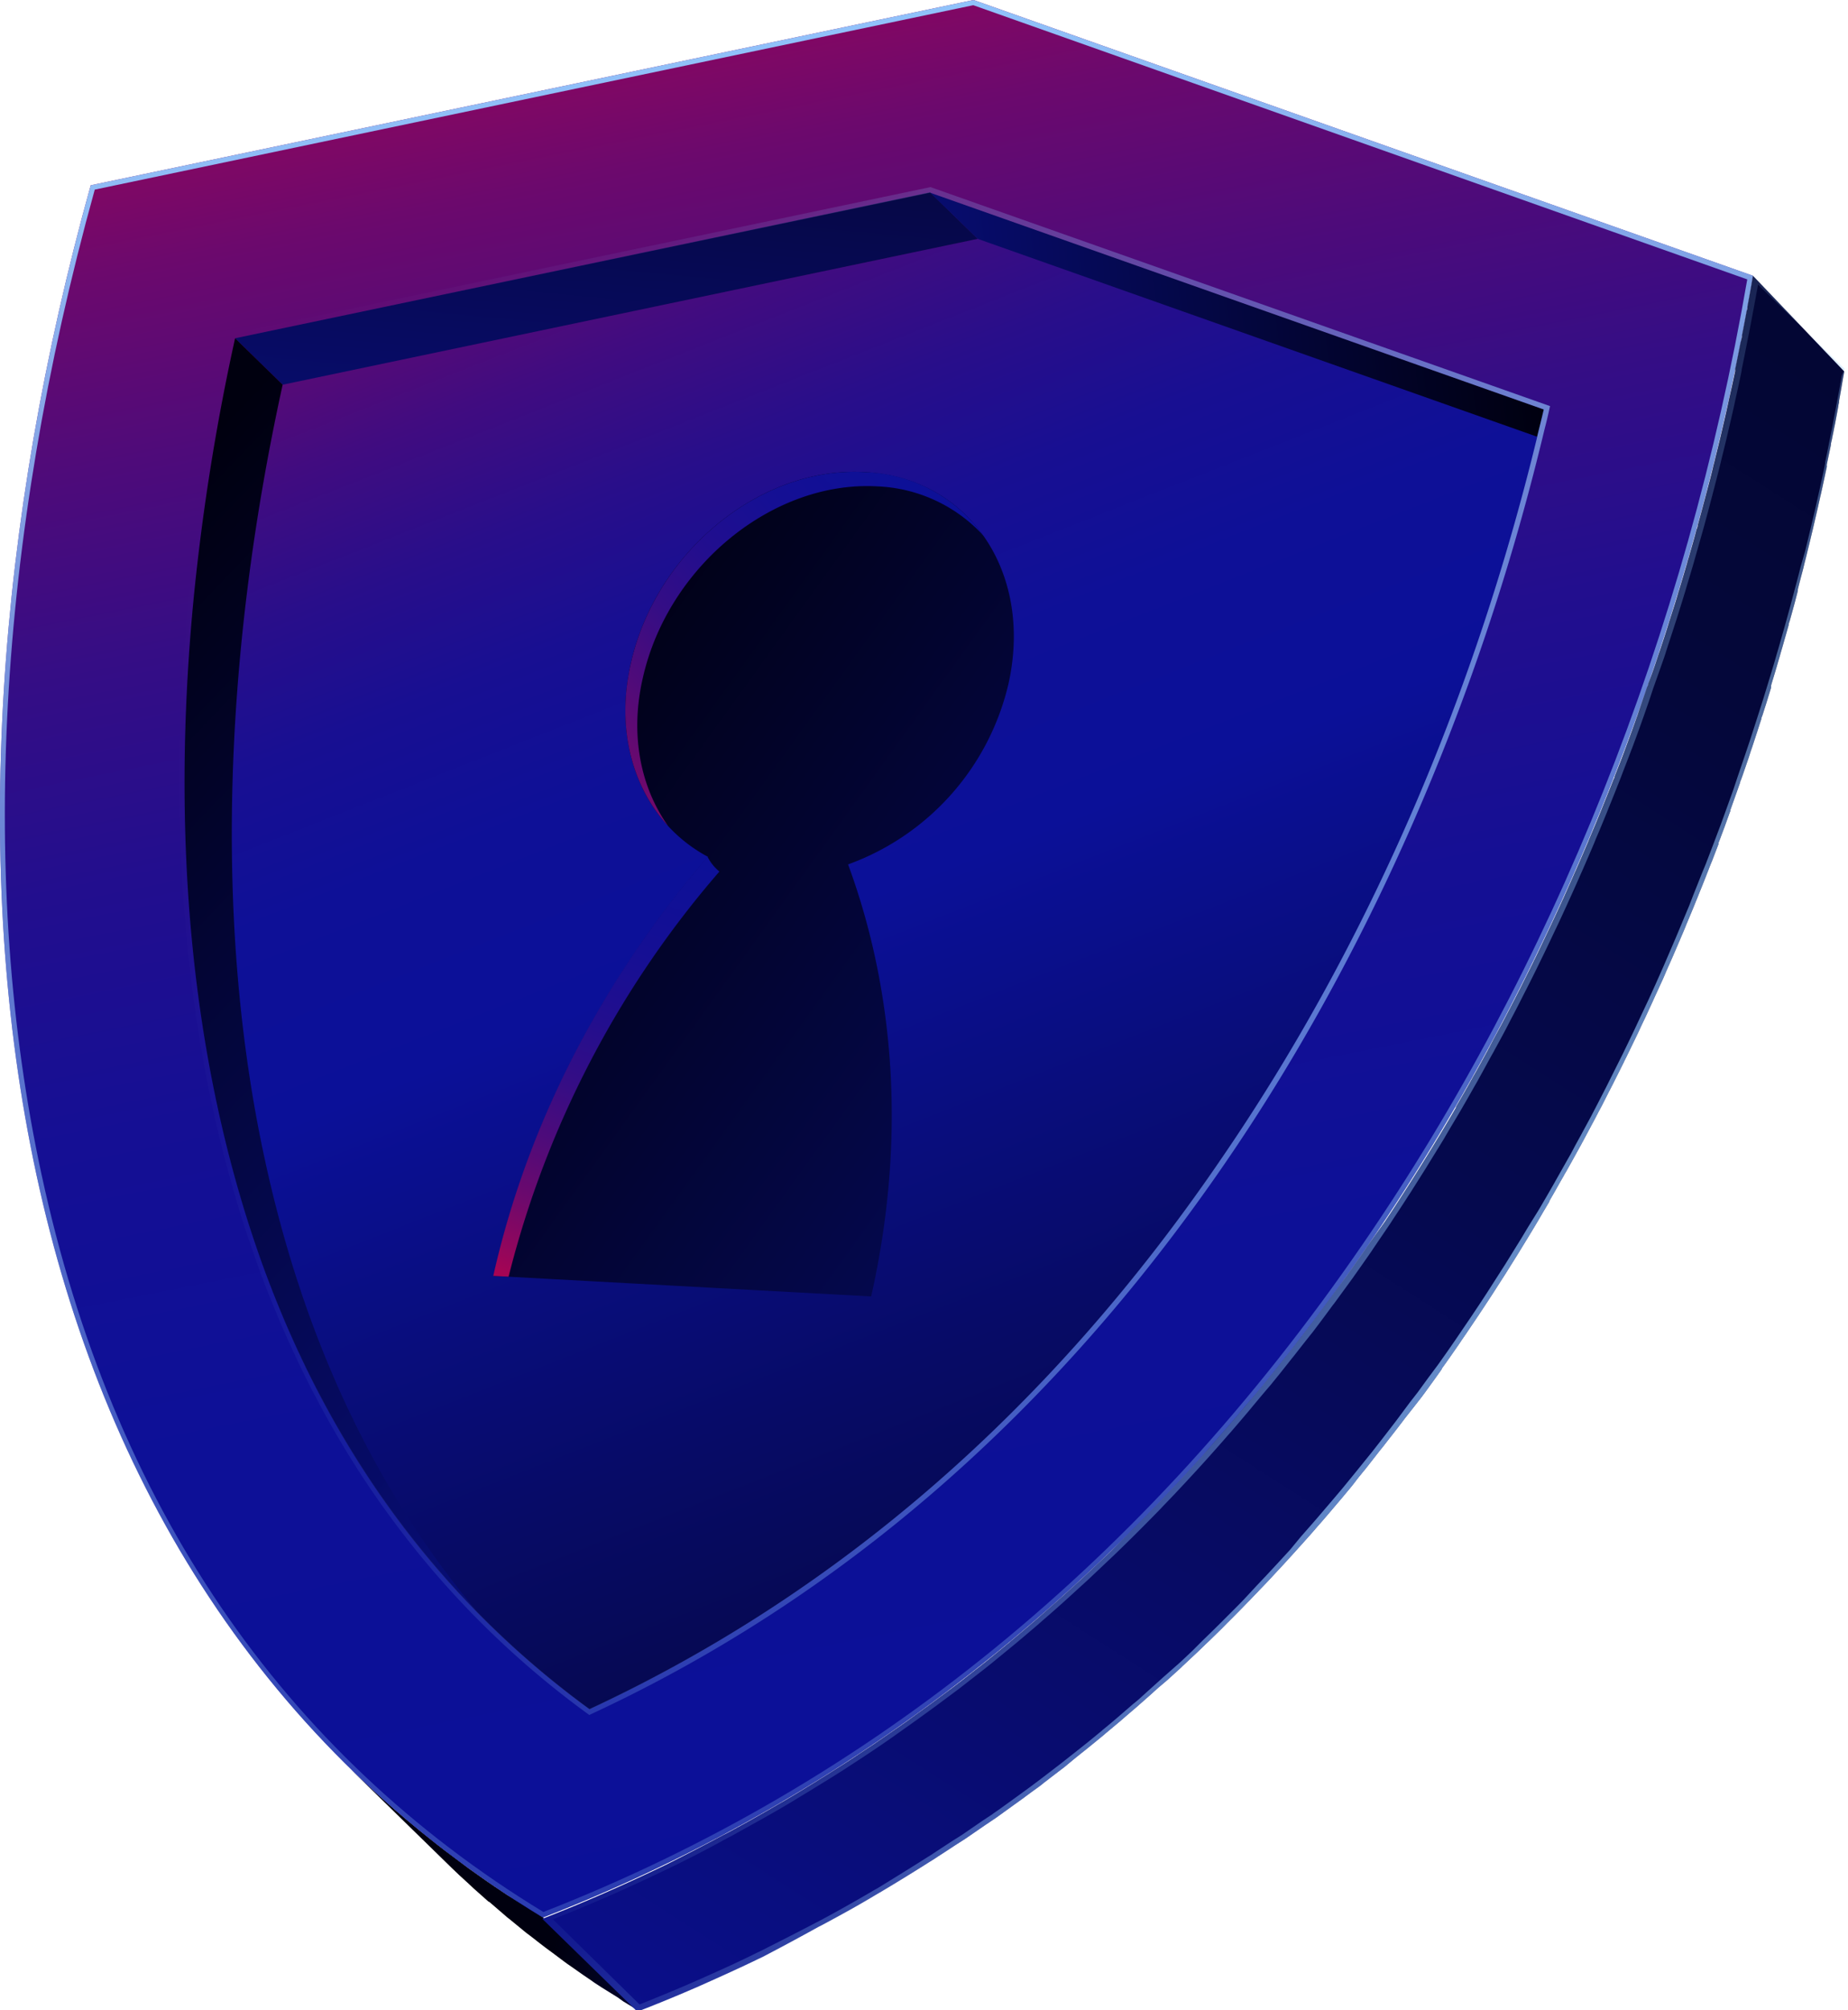
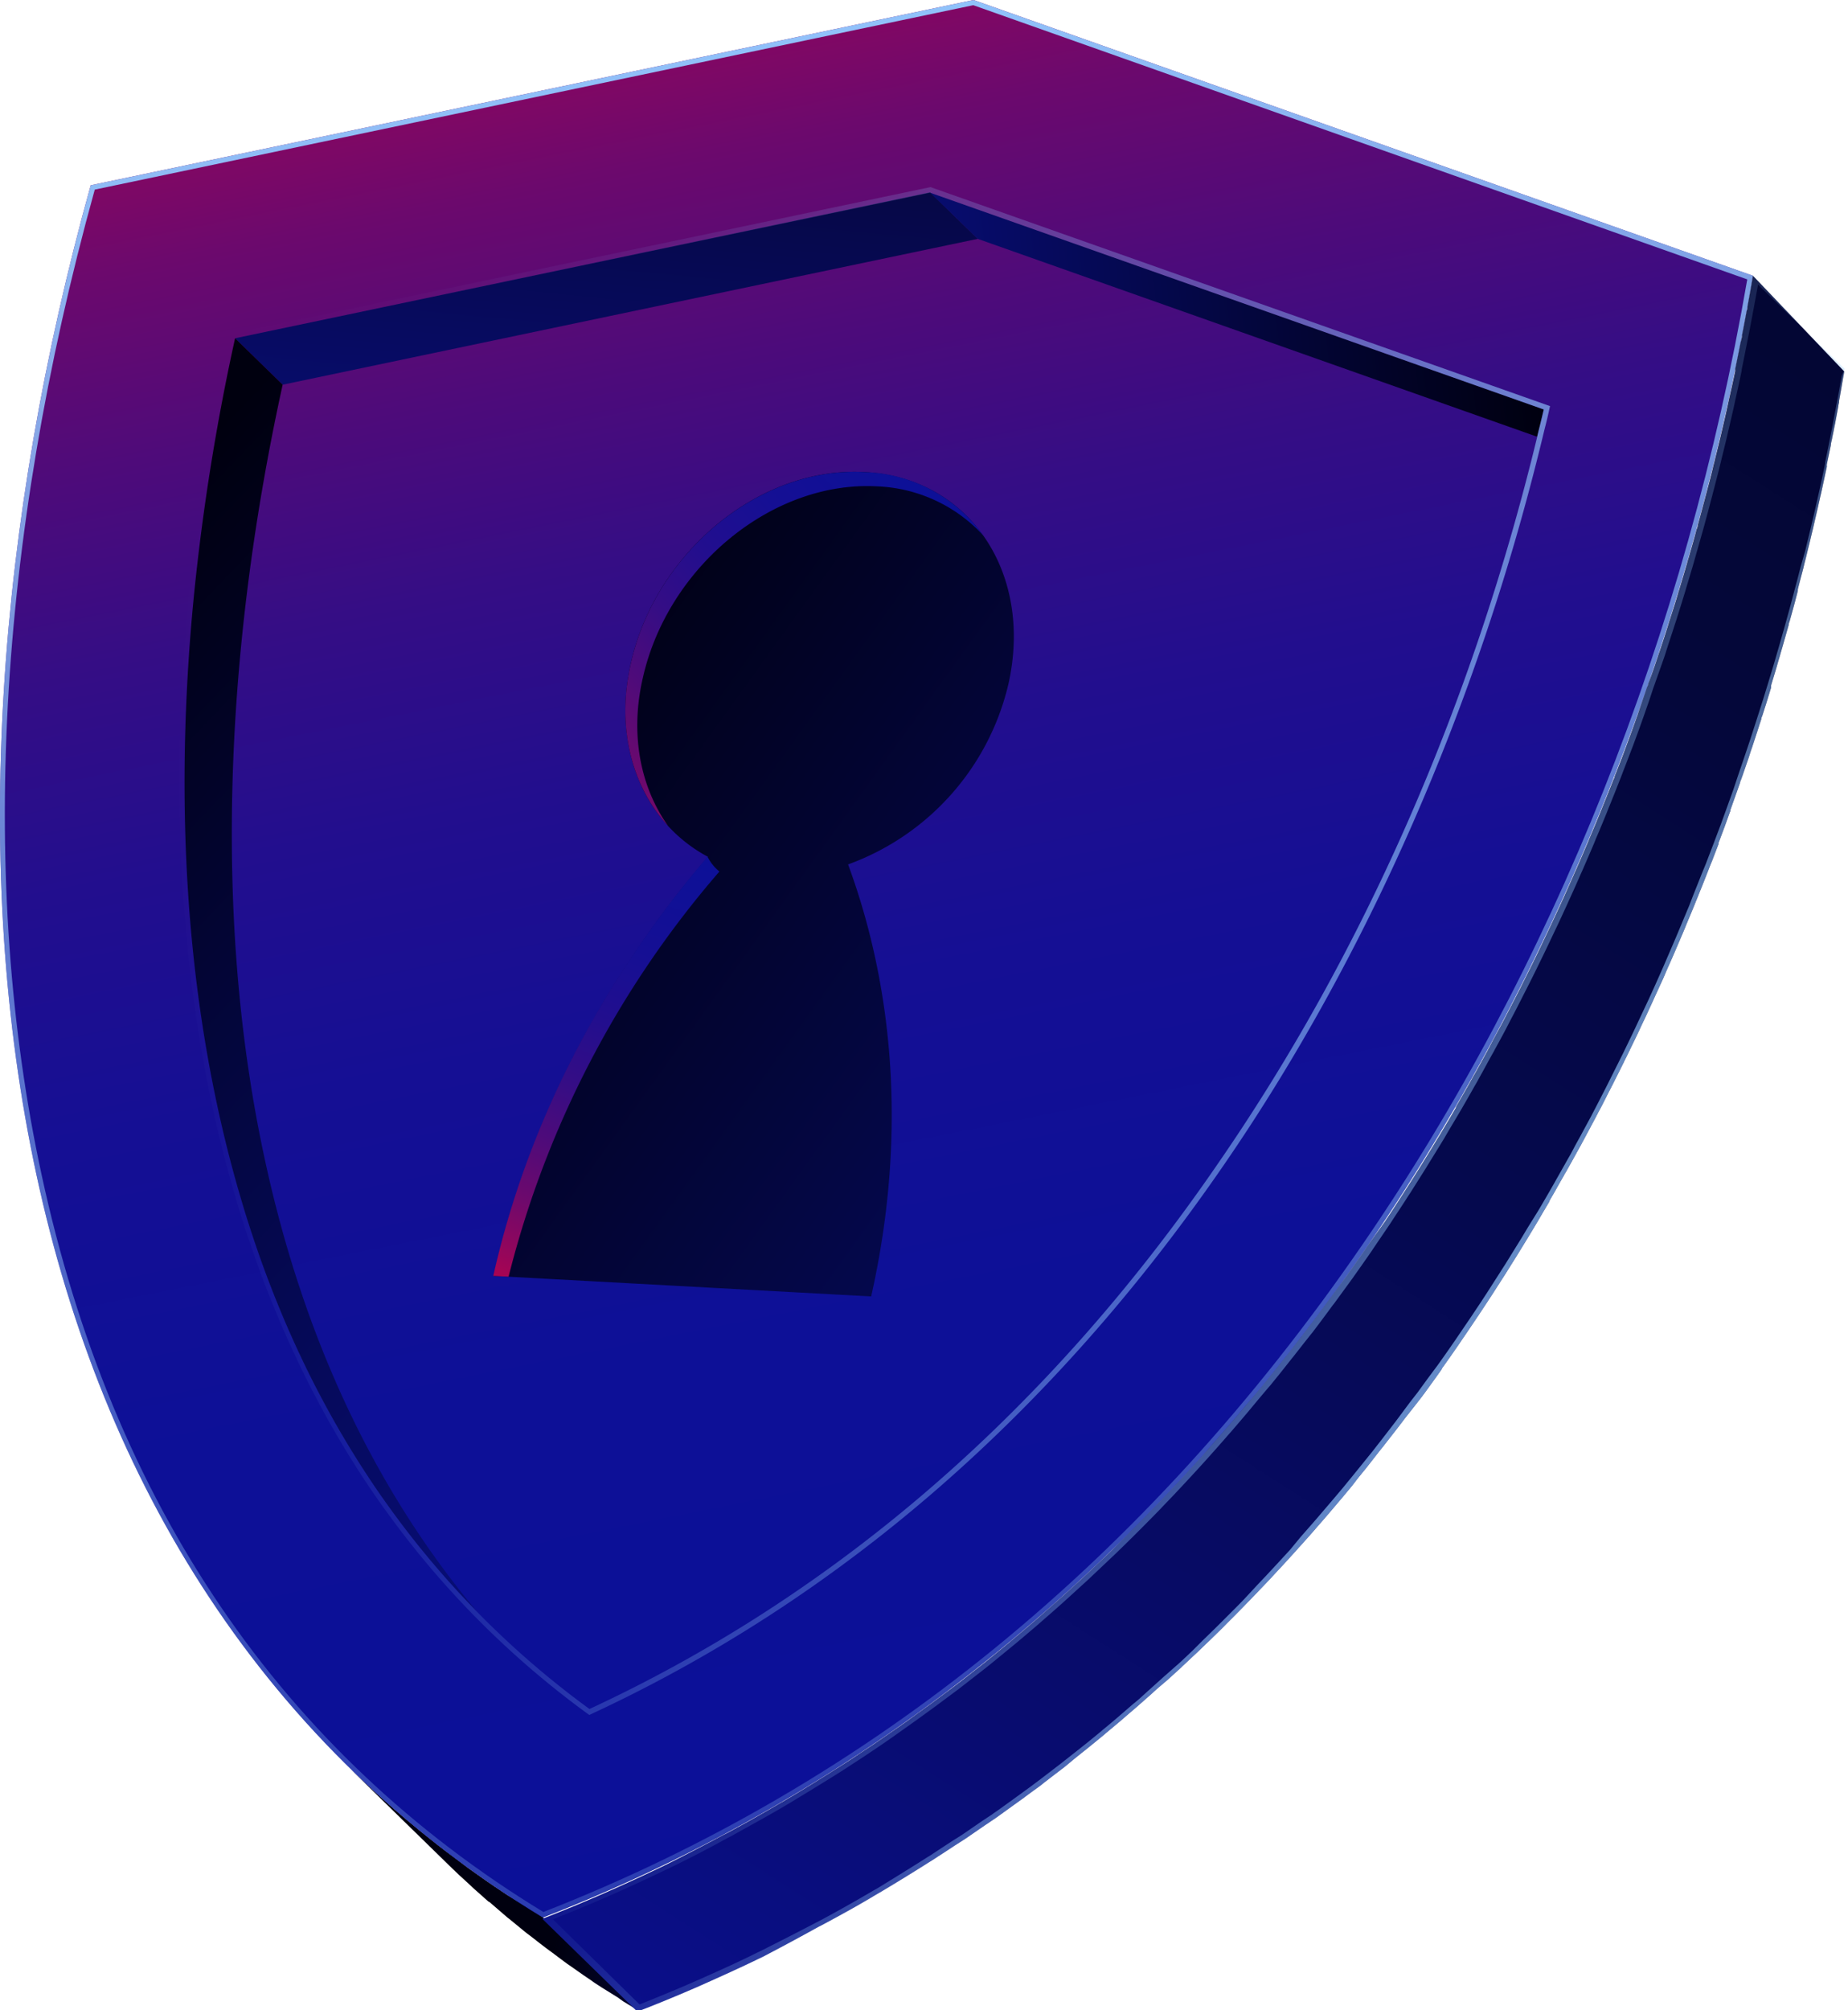
<svg xmlns="http://www.w3.org/2000/svg" xmlns:xlink="http://www.w3.org/1999/xlink" viewBox="0 0 191.89 208.66">
  <defs>
    <style>.cls-1{fill:none;}.cls-2{isolation:isolate;}.cls-3{fill:url(#linear-gradient);}.cls-4{fill:url(#linear-gradient-2);}.cls-5{fill:url(#linear-gradient-3);}.cls-12,.cls-18,.cls-6{mix-blend-mode:overlay;}.cls-6{fill:url(#linear-gradient-4);}.cls-7{clip-path:url(#clip-path);}.cls-8{fill:url(#linear-gradient-5);}.cls-9{fill:url(#linear-gradient-6);}.cls-10{fill:url(#linear-gradient-7);}.cls-11{fill:url(#linear-gradient-8);}.cls-12{fill:url(#linear-gradient-9);}.cls-13{clip-path:url(#clip-path-2);}.cls-14{fill:#010101;}.cls-15{fill:url(#linear-gradient-10);}.cls-16{fill:url(#linear-gradient-11);}.cls-17{fill:url(#linear-gradient-12);}.cls-18{fill:url(#linear-gradient-13);}</style>
    <linearGradient id="linear-gradient" x1="58.58" y1="198.17" x2="100.23" y2="209.88" gradientUnits="userSpaceOnUse">
      <stop offset="0" stop-color="#00000f" />
      <stop offset="1" stop-color="#09108a" />
    </linearGradient>
    <linearGradient id="linear-gradient-2" x1="126.94" y1="244.95" x2="71.23" y2="-32.92" gradientUnits="userSpaceOnUse">
      <stop offset="0.17" stop-color="#0b1098" />
      <stop offset="0.4" stop-color="#0d1097" />
      <stop offset="0.52" stop-color="#150f94" />
      <stop offset="0.61" stop-color="#220e8e" />
      <stop offset="0.69" stop-color="#350d85" />
      <stop offset="0.76" stop-color="#4e0b7a" />
      <stop offset="0.83" stop-color="#6c096d" />
      <stop offset="0.89" stop-color="#90065d" />
      <stop offset="0.95" stop-color="#b9034b" />
      <stop offset="1" stop-color="#e70036" />
      <stop offset="1" stop-color="#e90035" />
    </linearGradient>
    <linearGradient id="linear-gradient-3" x1="135.69" y1="193.38" x2="53.47" y2="-15.59" gradientUnits="userSpaceOnUse">
      <stop offset="0" stop-color="#030633" />
      <stop offset="0.1" stop-color="#040741" />
      <stop offset="0.28" stop-color="#070b66" />
      <stop offset="0.49" stop-color="#0b1098" />
      <stop offset="0.58" stop-color="#0e1097" />
      <stop offset="0.65" stop-color="#180f92" />
      <stop offset="0.71" stop-color="#290e8a" />
      <stop offset="0.77" stop-color="#410c80" />
      <stop offset="0.83" stop-color="#600a72" />
      <stop offset="0.89" stop-color="#860761" />
      <stop offset="0.94" stop-color="#b3044d" />
      <stop offset="1" stop-color="#e60036" />
      <stop offset="1" stop-color="#e90035" />
    </linearGradient>
    <linearGradient id="linear-gradient-4" x1="61.9" y1="-33.77" x2="150.91" y2="340.51" gradientTransform="matrix(0.99, 0.11, -0.11, 0.99, 12.9, -12.21)" gradientUnits="userSpaceOnUse">
      <stop offset="0.09" stop-color="#91c8ff" />
      <stop offset="0.12" stop-color="#91c8ff" stop-opacity="0.95" />
      <stop offset="0.26" stop-color="#91c8ff" stop-opacity="0.7" />
      <stop offset="0.4" stop-color="#91c8ff" stop-opacity="0.49" />
      <stop offset="0.54" stop-color="#91c8ff" stop-opacity="0.31" />
      <stop offset="0.67" stop-color="#91c8ff" stop-opacity="0.18" />
      <stop offset="0.79" stop-color="#91c8ff" stop-opacity="0.08" />
      <stop offset="0.91" stop-color="#91c8ff" stop-opacity="0.02" />
      <stop offset="1" stop-color="#91c8ff" stop-opacity="0" />
    </linearGradient>
    <clipPath id="clip-path" transform="translate(-0.03)">
      <path class="cls-1" d="M101.12,0l80.93,28.62c-12,70-53.18,142.24-125.65,170.41C-1.81,163.75-9.93,88.82,9.45,19.23Z" />
    </clipPath>
    <linearGradient id="linear-gradient-5" x1="47.35" y1="72.32" x2="178.74" y2="167.03" gradientUnits="userSpaceOnUse">
      <stop offset="0" stop-color="#00000f" />
      <stop offset="0.88" stop-color="#09108a" />
    </linearGradient>
    <linearGradient id="linear-gradient-6" x1="122.09" y1="24.66" x2="51.57" y2="88.52" xlink:href="#linear-gradient-2" />
    <linearGradient id="linear-gradient-7" x1="77.85" y1="58.88" x2="54.78" y2="147.08" gradientTransform="matrix(0.99, 0.11, -0.11, 0.99, 12.9, -12.21)" xlink:href="#linear-gradient-2" />
    <linearGradient id="linear-gradient-8" x1="191.66" y1="32.23" x2="48.51" y2="256.14" gradientUnits="userSpaceOnUse">
      <stop offset="0" stop-color="#030633" />
      <stop offset="0.15" stop-color="#04073a" />
      <stop offset="0.37" stop-color="#05094e" />
      <stop offset="0.64" stop-color="#080c6f" />
      <stop offset="0.91" stop-color="#0b1098" />
      <stop offset="0.93" stop-color="#13119e" />
      <stop offset="0.95" stop-color="#2712ad" />
      <stop offset="0.97" stop-color="#4a14c7" />
      <stop offset="1" stop-color="#7417e7" />
    </linearGradient>
    <linearGradient id="linear-gradient-9" x1="171.41" y1="149.71" x2="103.36" y2="104.96" gradientTransform="matrix(1, 0, 0, 1, 0, 0)" xlink:href="#linear-gradient-4" />
    <clipPath id="clip-path-2" transform="translate(-0.03)">
      <path class="cls-1" d="M182,28.64c-12,70-53.17,142.23-125.64,170.4C-1.84,163.77-10,88.83,9.42,19.25L101.1,0Zm-55.35,91.91c15.55-22.61,27.06-49.36,33.66-78L96.61,20,24.44,35.11c-6.3,28.71-7,56.05-1.82,79.78,5.85,27.08,18.82,48.05,38.62,62.49,25.73-12,47.71-31,65.43-56.83" />
    </clipPath>
    <linearGradient id="linear-gradient-10" x1="66.39" y1="-6.26" x2="59.36" y2="68.21" gradientUnits="userSpaceOnUse">
      <stop offset="0" stop-color="#040427" />
      <stop offset="1" stop-color="#09108a" />
    </linearGradient>
    <linearGradient id="linear-gradient-11" x1="1.05" y1="66.69" x2="89.83" y2="151.87" xlink:href="#linear-gradient" />
    <linearGradient id="linear-gradient-12" x1="159.39" y1="29.67" x2="81.16" y2="37.11" xlink:href="#linear-gradient" />
    <linearGradient id="linear-gradient-13" x1="199.68" y1="127.87" x2="12.33" y2="82.62" gradientTransform="matrix(1, 0, 0, 1, 0, 0)" xlink:href="#linear-gradient-4" />
  </defs>
  <g class="cls-2">
    <g id="Слой_2" data-name="Слой 2">
      <g id="OBJECTS">
        <path class="cls-3" d="M64.73,207.72l1.54.94L56.4,199c-.71-.43-1.4-.88-2.1-1.32l-1.61-1-1.21-.81c-.54-.36-1.07-.73-1.59-1.1l-1.2-.85-1-.75-1.47-1.1-.8-.62c-.52-.4-1-.81-1.54-1.23-.24-.19-.49-.39-.72-.59-.65-.53-1.28-1.06-1.91-1.61l-.27-.23c-.7-.61-1.38-1.22-2.06-1.84l-.47-.44c-.67-.62-1.33-1.24-2-1.87l9.87,9.64c.45.44.91.89,1.38,1.33l.59.54.48.44.4.38,1.6,1.42.05,0,.27.23L52.69,199l.33.26.72.59.89.73.66.5.79.62.55.42.92.68,1,.75.38.28c.27.19.55.37.82.57.52.37,1.05.74,1.59,1.1l.44.31.77.5,1.61,1Z" transform="translate(-0.03)" />
        <path class="cls-4" d="M101.12,0l80.93,28.62c-12,70-53.18,142.24-125.65,170.41C-1.81,163.75-9.93,88.82,9.45,19.23Z" transform="translate(-0.03)" />
-         <path class="cls-5" d="M126.67,120.55c15.55-22.61,27.06-49.36,33.66-78L101.55,24.79,29.38,39.93c-6.3,28.71-11.89,51.23-6.76,75,5.85,27.08,18.82,48.05,38.62,62.49,25.73-12,47.71-31,65.43-56.83" transform="translate(-0.03)" />
        <path class="cls-6" d="M101.12,0,9.45,19.23C-9.93,88.82-1.81,163.75,56.4,199,128.87,170.86,170.07,98.61,182.05,28.62ZM56.45,198.45C29.28,181.9,11.74,156.14,4.34,121.89-2.2,91.64-.29,56.3,9.87,19.68L101.09.54,181.46,29c-6.36,36.79-20.18,71.44-40,100.24C119,161.9,90.39,185.2,56.45,198.45Z" transform="translate(-0.03)" />
        <g class="cls-2">
          <g class="cls-7">
            <path class="cls-8" d="M89.85,49C79,48.36,68.14,57.26,65.54,68.83c-2,8.81,1.44,16.61,8,20.1-7.65,8.9-17.81,23.73-22.25,43.5l39.2,2.13c4.44-19.77,1.12-35.33-2.4-44.84A26.31,26.31,0,0,0,104.74,71c2.6-11.57-4.06-21.42-14.89-22" transform="translate(-0.03)" />
            <path class="cls-9" d="M69.41,85.74c-2.85-4-4-9.46-2.63-15.38,2.6-11.57,13.48-20.47,24.3-19.88a15.81,15.81,0,0,1,11.07,5.12A15.74,15.74,0,0,0,89.85,49C79,48.36,68.14,57.26,65.54,68.83,64,75.54,65.66,81.66,69.41,85.74Z" transform="translate(-0.03)" />
            <path class="cls-10" d="M74.73,90.46a4.77,4.77,0,0,1-1.23-1.53c-7.65,8.9-17.81,23.73-22.25,43.5l1.59.08A102.16,102.16,0,0,1,74.73,90.46Z" transform="translate(-0.03)" />
          </g>
        </g>
        <path class="cls-11" d="M182.05,28.62c-.18,1.07-.37,2.13-.57,3.2,0,.13,0,.26-.07.39-.16.85-.32,1.71-.49,2.56,0,.27-.1.54-.16.8-.18.91-.36,1.82-.55,2.73a1.55,1.55,0,0,0,0,.21c-.21,1-.42,1.94-.64,2.91l-.15.7c-.22,1-.44,1.94-.67,2.92v0c-.23,1-.47,1.92-.7,2.88-.06.23-.12.46-.17.69-.24,1-.49,1.91-.74,2.86l-.09.34c-.24.9-.48,1.8-.73,2.7,0,.17-.09.34-.14.5-.26,1-.53,1.9-.8,2.85-.06.19-.12.39-.17.59-.29,1-.57,1.93-.86,2.89a.75.75,0,0,0-.05.16c-.29,1-.59,1.9-.89,2.85-.05.14-.09.28-.13.42-.31,1-.61,1.89-.92,2.83-.07.19-.13.37-.19.55-.31.94-.63,1.89-1,2.83,0,.13-.09.26-.13.38-.34,1-.69,2-1,2.94l-.07.18c-.35,1-.72,2-1.09,3a1.46,1.46,0,0,1-.07.19c-.36,1-.74,1.94-1.12,2.91,0,.13-.09.25-.14.38-.37.94-.75,1.88-1.13,2.82l-.16.4c-.38.93-.77,1.86-1.16,2.78l-.17.42c-.39.92-.79,1.84-1.19,2.76-.06.14-.12.28-.19.42-.4.92-.81,1.83-1.22,2.75-.06.12-.12.25-.17.37-.42.92-.85,1.84-1.28,2.75l-.18.38c-.43.91-.86,1.82-1.3,2.72-.07.13-.13.26-.19.39l-1.35,2.71-.18.35c-.46.91-.93,1.81-1.4,2.71l-.17.33c-.48.91-1,1.82-1.45,2.72-.06.1-.11.2-.16.3-.51.92-1,1.85-1.54,2.77a2,2,0,0,1-.11.2c-.54,1-1.09,1.92-1.64,2.88l0,.07c-.57,1-1.14,1.94-1.72,2.91l-.08.13c-.56.92-1.12,1.84-1.69,2.76l-.15.24c-.55.88-1.1,1.75-1.66,2.62l-.2.31c-.55.86-1.11,1.72-1.68,2.57l-.19.29L142,129.36l-.15.23c-.62.9-1.25,1.79-1.88,2.68l-.06.09-2,2.73a1.47,1.47,0,0,0-.1.13c-.63.86-1.28,1.72-1.93,2.58l-.18.24-1.89,2.45-.24.29c-.63.8-1.26,1.59-1.9,2.38l-.24.3c-.65.8-1.3,1.58-2,2.36l-.22.27c-.66.79-1.33,1.56-2,2.34l-.25.28c-.67.78-1.36,1.55-2,2.31l-.24.27-2.09,2.28-.25.26c-.69.74-1.39,1.48-2.09,2.21l-.32.32c-.7.73-1.4,1.44-2.11,2.15l-.36.36L115.39,161l-.35.33-2.22,2.1-.32.3-2.06,1.88L110,166l-2.26,2-.49.42c-.75.65-1.51,1.29-2.27,1.92l-.11.1c-.81.67-1.62,1.33-2.44,2l-.73.58-1.8,1.41-.81.62-2,1.49-.57.42-1.24.9c-.55.4-1.11.81-1.68,1.21l-1.17.81-1.83,1.26-1.27.84c-.59.4-1.18.79-1.78,1.17l-.85.54q-2.49,1.59-5.06,3.12l-.56.32c-1.81,1.06-3.64,2.1-5.5,3.1l-.47.24q-2.85,1.53-5.77,3l-.35.17q-3,1.45-6.06,2.79l-.2.09q-3.15,1.38-6.39,2.64l9.87,9.63c2.16-.83,4.28-1.71,6.39-2.63l.2-.09c2-.89,4.06-1.82,6.06-2.79l.36-.17Q82.19,201.56,85,200l.47-.24c1.86-1,3.69-2,5.51-3.1l.36-.21.19-.11q2.57-1.53,5.07-3.12l.42-.26.42-.28c.6-.38,1.19-.77,1.78-1.16l1-.64.31-.21,1.83-1.26,1-.67.2-.14,1.69-1.22,1.06-.76.17-.13.57-.42c.47-.35,1-.7,1.41-1.06.19-.14.38-.28.56-.43l.81-.62.76-.58,1-.83.72-.58.33-.26c.7-.56,1.39-1.13,2.07-1.69l0,0,.11-.1,1.52-1.27.75-.65.49-.42.4-.34,1.62-1.43.24-.22.41-.37,1-.85,1.1-1,.33-.3.15-.15,1.4-1.31.67-.64.35-.34.34-.32,1.34-1.31.46-.47.36-.36c.17-.16.33-.33.5-.5.44-.44.88-.89,1.31-1.34l.3-.3.32-.34c.23-.24.46-.47.68-.71.4-.41.8-.83,1.19-1.25l.22-.24.25-.27.7-.75,1.15-1.26c.08-.09.16-.17.23-.26a3.33,3.33,0,0,0,.25-.28c.23-.24.45-.49.67-.74.38-.42.76-.85,1.13-1.28l.24-.28.25-.28.64-.74,1.08-1.27.28-.33.23-.27.54-.65c.35-.41.69-.83,1-1.25.12-.15.24-.31.37-.46l.24-.3c.14-.17.28-.33.41-.5l1-1.28.47-.6.24-.29.3-.39,1-1.28.6-.78.19-.25.19-.25,1-1.27.78-1,.1-.14.07-.09.93-1.28.93-1.3,0-.05.06-.09c.28-.38.55-.77.82-1.15l.91-1.31.15-.22.15-.23c.2-.29.4-.57.59-.86l.89-1.32.27-.4.19-.29.42-.63.87-1.33.39-.61.2-.31.27-.42c.29-.44.57-.89.85-1.34l.54-.86.15-.24.15-.24.84-1.37.7-1.15.08-.14.06-.09c.27-.46.55-.92.82-1.39s.55-.92.82-1.39l0,0,0-.06c.25-.43.5-.86.74-1.29s.53-.94.8-1.4c0-.07.07-.13.1-.19l.12-.2c.19-.34.38-.68.56-1l.8-1.45.17-.3c.05-.1.1-.2.16-.3l.46-.86.78-1.46.21-.4.17-.33.39-.73.75-1.48c.09-.16.17-.33.26-.5l.18-.35c.1-.21.21-.42.31-.62l.75-1.5c.09-.2.19-.39.29-.59s.12-.26.19-.39l.27-.56.75-1.55.28-.61.18-.38.27-.56.72-1.56c.1-.21.19-.42.28-.62l.18-.39.25-.55c.24-.52.47-1,.7-1.57l.27-.62c.07-.14.13-.28.19-.42l.26-.59.71-1.65.22-.52.18-.42c.1-.24.2-.47.29-.71l.69-1.65.17-.42.16-.4c.12-.28.23-.56.34-.84.23-.56.45-1.11.67-1.67l.12-.31.15-.38c.13-.35.27-.69.4-1l.67-1.75,0-.12.08-.2.54-1.44.54-1.5a1.34,1.34,0,0,0,.07-.18l0-.09.63-1.77c.13-.36.25-.72.38-1.07,0-.13.09-.26.13-.39s.08-.21.11-.31l.64-1.86.21-.66c.06-.18.13-.36.19-.55l.22-.67c.21-.63.41-1.26.61-1.88l.09-.27c0-.15.09-.29.13-.43l.38-1.19.51-1.66a.75.75,0,0,1,0-.16l0-.07c.19-.64.39-1.28.58-1.93.08-.29.17-.59.26-.89s.11-.4.17-.6l.15-.51.57-2,.09-.32c0-.17.09-.33.13-.5l.33-1.19c.14-.5.27-1,.4-1.51l.09-.34s0-.11,0-.16c.17-.68.35-1.36.52-2,.06-.22.11-.44.16-.66l.18-.7c.06-.26.13-.52.19-.79.18-.7.34-1.4.51-2.1v0h0c.17-.72.33-1.43.5-2.15.06-.25.11-.51.17-.76s.1-.47.16-.7l.15-.68c.16-.73.31-1.45.47-2.18v-.05a1.18,1.18,0,0,1,0-.2l.42-2c0-.23.09-.46.13-.7s.11-.53.16-.8.11-.53.16-.79l.33-1.77c0-.13.05-.26.07-.39l0-.12c.14-.77.27-1.53.4-2.29.05-.26.1-.53.14-.79Z" transform="translate(-0.03)" />
        <path class="cls-12" d="M182.05,28.62c-.18,1.07-.37,2.13-.57,3.2,0,.13,0,.26-.07.39-.16.85-.32,1.71-.49,2.56,0,.27-.1.54-.16.8-.18.91-.36,1.82-.55,2.73a1.55,1.55,0,0,0,0,.21c-.21,1-.42,1.94-.64,2.91l-.15.7c-.22,1-.44,1.94-.67,2.92v0c-.23,1-.47,1.92-.7,2.88-.06.23-.12.46-.17.69-.24,1-.49,1.91-.74,2.86l-.09.34c-.24.9-.48,1.8-.73,2.7,0,.17-.09.34-.14.5-.26,1-.53,1.9-.8,2.85-.06.19-.12.39-.17.59-.29,1-.57,1.93-.86,2.89a.75.75,0,0,0-.05.16c-.29,1-.59,1.9-.89,2.85-.05.14-.09.28-.13.42-.31,1-.61,1.89-.92,2.83-.07.19-.13.37-.19.55-.31.94-.63,1.89-1,2.83,0,.13-.09.26-.13.38-.34,1-.69,2-1,2.94l-.07.18c-.35,1-.72,2-1.09,3a1.46,1.46,0,0,1-.07.19c-.36,1-.74,1.94-1.12,2.91,0,.13-.09.25-.14.38-.37.94-.75,1.88-1.13,2.82l-.16.4c-.38.93-.77,1.86-1.16,2.78l-.17.42c-.39.92-.79,1.84-1.19,2.76-.06.14-.12.28-.19.42-.4.92-.81,1.83-1.22,2.75-.06.12-.12.25-.17.37-.42.92-.85,1.84-1.28,2.75l-.18.38c-.43.91-.86,1.82-1.3,2.72-.07.13-.13.26-.19.39l-1.35,2.71-.18.35c-.46.91-.93,1.81-1.4,2.71l-.17.33c-.48.91-1,1.82-1.45,2.72-.06.1-.11.2-.16.3-.51.92-1,1.85-1.54,2.77a2,2,0,0,1-.11.2c-.54,1-1.09,1.92-1.64,2.88l0,.07c-.57,1-1.14,1.94-1.72,2.91l-.08.13c-.56.92-1.12,1.84-1.69,2.76l-.15.24c-.55.88-1.1,1.75-1.66,2.62l-.2.31c-.55.86-1.11,1.72-1.68,2.57l-.19.29L142,129.36l-.15.23c-.62.9-1.25,1.79-1.88,2.68l-.06.09-2,2.73a1.47,1.47,0,0,0-.1.13c-.63.86-1.28,1.72-1.93,2.58l-.18.24-1.89,2.45-.24.29c-.63.8-1.26,1.59-1.9,2.38l-.24.3c-.65.8-1.3,1.58-2,2.36l-.22.27c-.66.79-1.33,1.56-2,2.34l-.25.28c-.67.78-1.36,1.55-2,2.31l-.24.27-2.09,2.28-.25.26c-.69.74-1.39,1.48-2.09,2.21l-.32.32c-.7.73-1.4,1.44-2.11,2.15l-.36.36L115.39,161l-.35.33-2.22,2.1-.32.3-2.06,1.88L110,166l-2.26,2-.49.42c-.75.65-1.51,1.29-2.27,1.92l-.11.1c-.81.67-1.62,1.33-2.44,2l-.73.58-1.8,1.41-.81.62-2,1.49-.57.42-1.24.9c-.55.4-1.11.81-1.68,1.21l-1.17.81-1.83,1.26-1.27.84c-.59.4-1.18.79-1.78,1.17l-.85.54q-2.49,1.59-5.06,3.12l-.56.32c-1.81,1.06-3.64,2.1-5.5,3.1l-.47.24q-2.85,1.53-5.77,3l-.35.17q-3,1.45-6.06,2.79l-.2.09q-3.15,1.38-6.39,2.64l9.87,9.63c2.16-.83,4.28-1.71,6.39-2.63l.2-.09c2-.89,4.06-1.82,6.06-2.79l.36-.17Q82.19,201.56,85,200l.47-.24c1.86-1,3.69-2,5.51-3.1l.36-.21.19-.11q2.57-1.53,5.07-3.12l.42-.26.42-.28c.6-.38,1.19-.77,1.78-1.16l1-.64.31-.21,1.83-1.26,1-.67.2-.14,1.69-1.22,1.06-.76.17-.13.57-.42c.47-.35,1-.7,1.41-1.06.19-.14.38-.28.56-.43l.81-.62.76-.58,1-.83.72-.58.33-.26c.7-.56,1.39-1.13,2.07-1.69l0,0,.11-.1,1.52-1.27.75-.65.49-.42.4-.34,1.62-1.43.24-.22.41-.37,1-.85,1.1-1,.33-.3.15-.15,1.4-1.31.67-.64.35-.34.34-.32,1.34-1.31.46-.47.36-.36c.17-.16.33-.33.5-.5.44-.44.88-.89,1.31-1.34l.3-.3.32-.34c.23-.24.46-.47.68-.71.4-.41.8-.83,1.19-1.25l.22-.24.25-.27.7-.75,1.15-1.26c.08-.09.16-.17.23-.26a3.33,3.33,0,0,0,.25-.28c.23-.24.45-.49.67-.74.38-.42.76-.85,1.13-1.28l.24-.28.25-.28.64-.74,1.08-1.27.28-.33.23-.27.54-.65c.35-.41.69-.83,1-1.25.12-.15.24-.31.37-.46l.24-.3c.14-.17.28-.33.41-.5l1-1.28.47-.6.24-.29.3-.39,1-1.28.6-.78.19-.25.19-.25,1-1.27.78-1,.1-.14.07-.09.93-1.28.93-1.3,0-.05.06-.09c.28-.38.55-.77.82-1.15l.91-1.31.15-.22.15-.23c.2-.29.4-.57.59-.86l.89-1.32.27-.4.19-.29.42-.63.87-1.33.39-.61.2-.31.27-.42c.29-.44.57-.89.85-1.34l.54-.86.15-.24.15-.24.84-1.37.7-1.15.08-.14.06-.09c.27-.46.55-.92.82-1.39s.55-.92.82-1.39l0,0,0-.06c.25-.43.5-.86.74-1.29s.53-.94.8-1.4c0-.07.07-.13.1-.19l.12-.2c.19-.34.38-.68.56-1l.8-1.45.17-.3c.05-.1.1-.2.16-.3l.46-.86.78-1.46.21-.4.17-.33.39-.73.75-1.48c.09-.16.17-.33.26-.5l.18-.35c.1-.21.21-.42.31-.62l.75-1.5c.09-.2.19-.39.29-.59s.12-.26.19-.39l.27-.56.75-1.55.28-.61.18-.38.27-.56.72-1.56c.1-.21.19-.42.28-.62l.18-.39.25-.55c.24-.52.47-1,.7-1.57l.27-.62c.07-.14.13-.28.19-.42l.26-.59.71-1.65.22-.52.18-.42c.1-.24.2-.47.29-.71l.69-1.65.17-.42.16-.4c.12-.28.23-.56.34-.84.23-.56.45-1.11.67-1.67l.12-.31.15-.38c.13-.35.27-.69.4-1l.67-1.75,0-.12.08-.2.54-1.44.54-1.5a1.34,1.34,0,0,0,.07-.18l0-.09.63-1.77c.13-.36.25-.72.38-1.07,0-.13.09-.26.13-.39s.08-.21.11-.31l.64-1.86.21-.66c.06-.18.13-.36.19-.55l.22-.67c.21-.63.41-1.26.61-1.88l.09-.27c0-.15.09-.29.13-.43l.38-1.19.51-1.66a.75.75,0,0,1,0-.16l0-.07c.19-.64.39-1.28.58-1.93.08-.29.17-.59.26-.89s.11-.4.17-.6l.15-.51.57-2,.09-.32c0-.17.09-.33.13-.5l.33-1.19c.14-.5.27-1,.4-1.51l.09-.34s0-.11,0-.16c.17-.68.35-1.36.52-2,.06-.22.11-.44.16-.66l.18-.7c.06-.26.13-.52.19-.79.18-.7.34-1.4.51-2.1v0h0c.17-.72.33-1.43.5-2.15.06-.25.11-.51.17-.76s.1-.47.16-.7l.15-.68c.16-.73.31-1.45.47-2.18v-.05a1.18,1.18,0,0,1,0-.2l.42-2c0-.23.09-.46.13-.7s.11-.53.16-.8.11-.53.16-.79l.33-1.77c0-.13.05-.26.07-.39l0-.12c.14-.77.27-1.53.4-2.29.05-.26.1-.53.14-.79ZM191.27,39c-.13.76-.27,1.52-.41,2.28l-.58,3.07-.3,1.5c-.13.68-.43,2.13-.43,2.13l0,.12c-.16.76-.31,1.48-.47,2.21l-.48,2.14c-.16.71-.33,1.43-.5,2.14s-.63,2.61-.63,2.61L187,58.83c-.17.67-.34,1.35-.52,2l-.53,2-.55,2-.57,2-.58,2c-.19.64-.65,2.15-.65,2.15l-.51,1.66-.6,1.88-.74,2.29-.49,1.46-.8,2.35L180,82l-.72,2-.55,1.52-.66,1.75c-.22.59-.93,2.43-.93,2.43l-.41,1-.88,2.21L175.43,94l-.69,1.65-.69,1.65-1.29,3-.83,1.87-.71,1.56-1.17,2.49-.29.62c-.24.51-1.2,2.49-1.2,2.49l-1.35,2.7-.43.86-1,1.94-.52,1-1.08,2-.49.89c-.26.48-.52,1-.79,1.45l-.79,1.4-.79,1.4-.8,1.39c-.27.46-.54.93-.82,1.39l-1,1.61-.69,1.15-1.14,1.84-.54.87-1.71,2.67c-.28.44-.57.88-.86,1.32l-.88,1.32-1.78,2.62-.91,1.31-.88,1.24-1,1.34-1.1,1.51-.78,1-1.49,2-1.42,1.84-1,1.28-1.86,2.3-1.21,1.48-1.05,1.24-1.71,2-.49.56-1.13,1.29L134,160.84l-1.16,1.26-1.16,1.25-1.18,1.25L129.2,166c-.43.45-.87.89-1.31,1.33l-1.32,1.32c-.44.44-1.68,1.64-1.68,1.64l-1,1c-.46.44-.92.88-1.39,1.31L120.91,174l-1.6,1.44c-.54.48-1.07,1-1.62,1.42l-1.63,1.41c-.5.43-1,.85-1.52,1.27l-.12.11c-.7.58-1.39,1.15-2.09,1.7L110.24,183l-2.12,1.63-1.08.81-1,.73-1.13.82-.28.2c-.47.34-.93.68-1.41,1l-.2.15-1,.66-1.83,1.26-.31.21-1,.63-1.77,1.16-.42.28-.42.26c-1.73,1.1-3.42,2.14-5,3.11l-.56.32c-1.87,1.1-3.72,2.14-5.49,3.09l-.47.24c-2,1.05-3.88,2-5.74,2.94l-.36.17c-2,1-4.08,1.93-6,2.78l-.21.09c-2,.89-4.07,1.73-6,2.51l-9-8.84c1.87-.74,3.77-1.53,5.66-2.35l.2-.09c2-.87,4-1.81,6.08-2.8l.35-.17c1.88-.91,3.82-1.91,5.79-3l.47-.24c1.78-1,3.64-2,5.52-3.11l.56-.33c1.64-1,3.3-2,5.08-3.12l.84-.54,1.79-1.17,1.27-.85c.54-.36,1.07-.73,1.6-1.1l1.41-1,1.32-.94,1.61-1.17.57-.42,2-1.49.81-.63,1.81-1.41.73-.58,2.44-2,.11-.09c.77-.64,1.53-1.29,2.28-1.93l.49-.43c.76-.66,1.52-1.32,2.27-2l.41-.37,2.06-1.88.32-.3,2.23-2.11.35-.33c.72-.7,1.44-1.4,2.15-2.11l.35-.35q1.08-1.08,2.13-2.16l.31-.33c.71-.73,1.41-1.47,2.1-2.21l.25-.27c.7-.75,1.4-1.51,2.09-2.28l.19-.21c.74-.83,1.43-1.6,2.1-2.38l.25-.28c.68-.78,1.34-1.56,2-2.34l.22-.27c.66-.79,1.31-1.57,2-2.37l.24-.3c.65-.79,1.28-1.59,1.91-2.39l.18-.22c.69-.88,1.33-1.7,2-2.53l.18-.24c.65-.85,1.29-1.72,1.93-2.59l.1-.12,2-2.74.06-.09c.63-.89,1.26-1.78,1.88-2.68l.15-.23,1.76-2.59.16-.25c.59-.9,1.16-1.75,1.71-2.62l.2-.3,1.66-2.63.15-.25c.57-.92,1.14-1.84,1.7-2.76l.08-.14c.58-1,1.15-1.94,1.72-2.91s1.14-2,1.69-2.95l.11-.21c.52-.92,1-1.84,1.53-2.77l.16-.3c.5-.91,1-1.82,1.46-2.73l.17-.33c.48-.9.94-1.81,1.4-2.72l.18-.35c.46-.9.91-1.8,1.35-2.71l.19-.39c.45-.91.88-1.82,1.31-2.73l.18-.38c.44-.91.86-1.83,1.28-2.75l.17-.38c.42-.91.83-1.83,1.23-2.75l.19-.42c.4-.92.8-1.84,1.19-2.76l.17-.43c.4-.92.78-1.85,1.16-2.78l.16-.41c.39-.94.76-1.88,1.13-2.82l.15-.38c.38-1,.75-1.94,1.12-2.92l.07-.17c.37-1,.74-2,1.09-3l.07-.19c.35-1,.7-2,1-2.94l.14-.38,1-2.83.18-.55c.31-1,.62-1.89.92-2.84l.14-.42c.3-.95.6-1.91.89-2.86l.05-.16c.29-1,.58-1.93.86-2.89l.17-.6.81-2.85.14-.5c.24-.9.49-1.8.72-2.71l.09-.33c.26-1,.5-1.92.74-2.87l.17-.69c.24-1,.48-1.93.7-2.89s.47-2,.69-3l.15-.7q.33-1.45.63-2.91l0-.11c.21-1,.39-1.92.57-2.84l.16-.8c.17-.86.33-1.71.49-2.57,0,0,.35-1.87.48-2.61l9,8.75Z" transform="translate(-0.03)" />
        <g class="cls-2">
          <g class="cls-13">
            <path class="cls-14" d="M89.82,49C79,48.37,68.11,57.28,65.52,68.84c-2,8.81,1.43,16.62,8,20.1-7.65,8.91-17.8,23.73-22.25,43.5l39.2,2.13C94.86,114.8,91.54,99.25,88,89.73A26.32,26.32,0,0,0,104.71,71c2.6-11.56-4.06-21.42-14.89-22" transform="translate(-0.03)" />
          </g>
        </g>
        <polygon class="cls-15" points="96.58 19.96 101.53 24.79 29.35 39.93 24.41 35.11 96.58 19.96" />
        <path class="cls-16" d="M27.51,120.26c-5.14-23.73-4.43-51.62,1.87-80.33l-4.94-4.82a231.28,231.28,0,0,0-4.25,26.47c-1.89,19-1.1,37,2.43,53.31,4.6,21.32,13.65,38.84,26.94,52.38C38.92,154.57,31.52,138.86,27.51,120.26Z" transform="translate(-0.03)" />
        <path class="cls-17" d="M101.55,24.79l58.09,20.54c.23-.94.47-1.88.69-2.83L96.61,20Z" transform="translate(-0.03)" />
        <path class="cls-18" d="M96.65,19.42,24,34.66l-.07.33a232.94,232.94,0,0,0-4.26,26.54C17.76,80.7,18.58,98.69,22.11,115c.3,1.4.66,2.9,1.08,4.56.08.34.38,1.46.38,1.46.27,1,.55,2,.84,3,.16.55.32,1.1.49,1.64.28.95.59,1.88.9,2.81L26,129c.12.36.23.72.36,1.07.48,1.41.95,2.69,1.43,3.91.15.39.31.77.47,1.16l.26.63c.29.72.59,1.44.9,2.15s.62,1.4.94,2.1l.78,1.67c.37.75.73,1.5,1.11,2.24.15.3.3.59.46.88l.18.34c1.49,2.84,3.12,5.6,4.84,8.23l.32.48c.59.89,1.2,1.77,1.83,2.65l.3.41a93.9,93.9,0,0,0,20.79,20.9l.25.18.28-.13c25.81-12,47.89-31.17,65.64-57,14.93-21.7,26.35-47.77,33.05-75.4l.21-.87c.17-.65.33-1.31.48-2l.1-.45Zm63,25.91c-6.69,27.62-17.93,53.36-33,75.22C109,146.34,87,165.42,61.24,177.38A93.07,93.07,0,0,1,40.56,156.6l-.3-.42c-.62-.86-1.23-1.74-1.82-2.63-.11-.16-.21-.32-.31-.48q-2.58-3.93-4.82-8.18l-.64-1.22c-.37-.73-.74-1.48-1.1-2.23l-.78-1.66c-.31-.69-.63-1.39-.94-2.09s-.61-1.46-.91-2.19-.48-1.14-.7-1.73c-.5-1.28-1-2.58-1.43-3.89-.18-.51-.35-1-.52-1.55-.31-.93-.61-1.86-.9-2.8l-.48-1.64c-.29-1-.57-2-.84-3-.12-.48-.25-1-.38-1.44-.37-1.5-.74-3-1.07-4.55-3.53-16.31-4.32-34.32-2.43-53.31a231.28,231.28,0,0,1,4.25-26.47h0L96.61,20h0L160.33,42.5C160.11,43.45,159.87,44.39,159.64,45.33Z" transform="translate(-0.03)" />
      </g>
    </g>
  </g>
</svg>